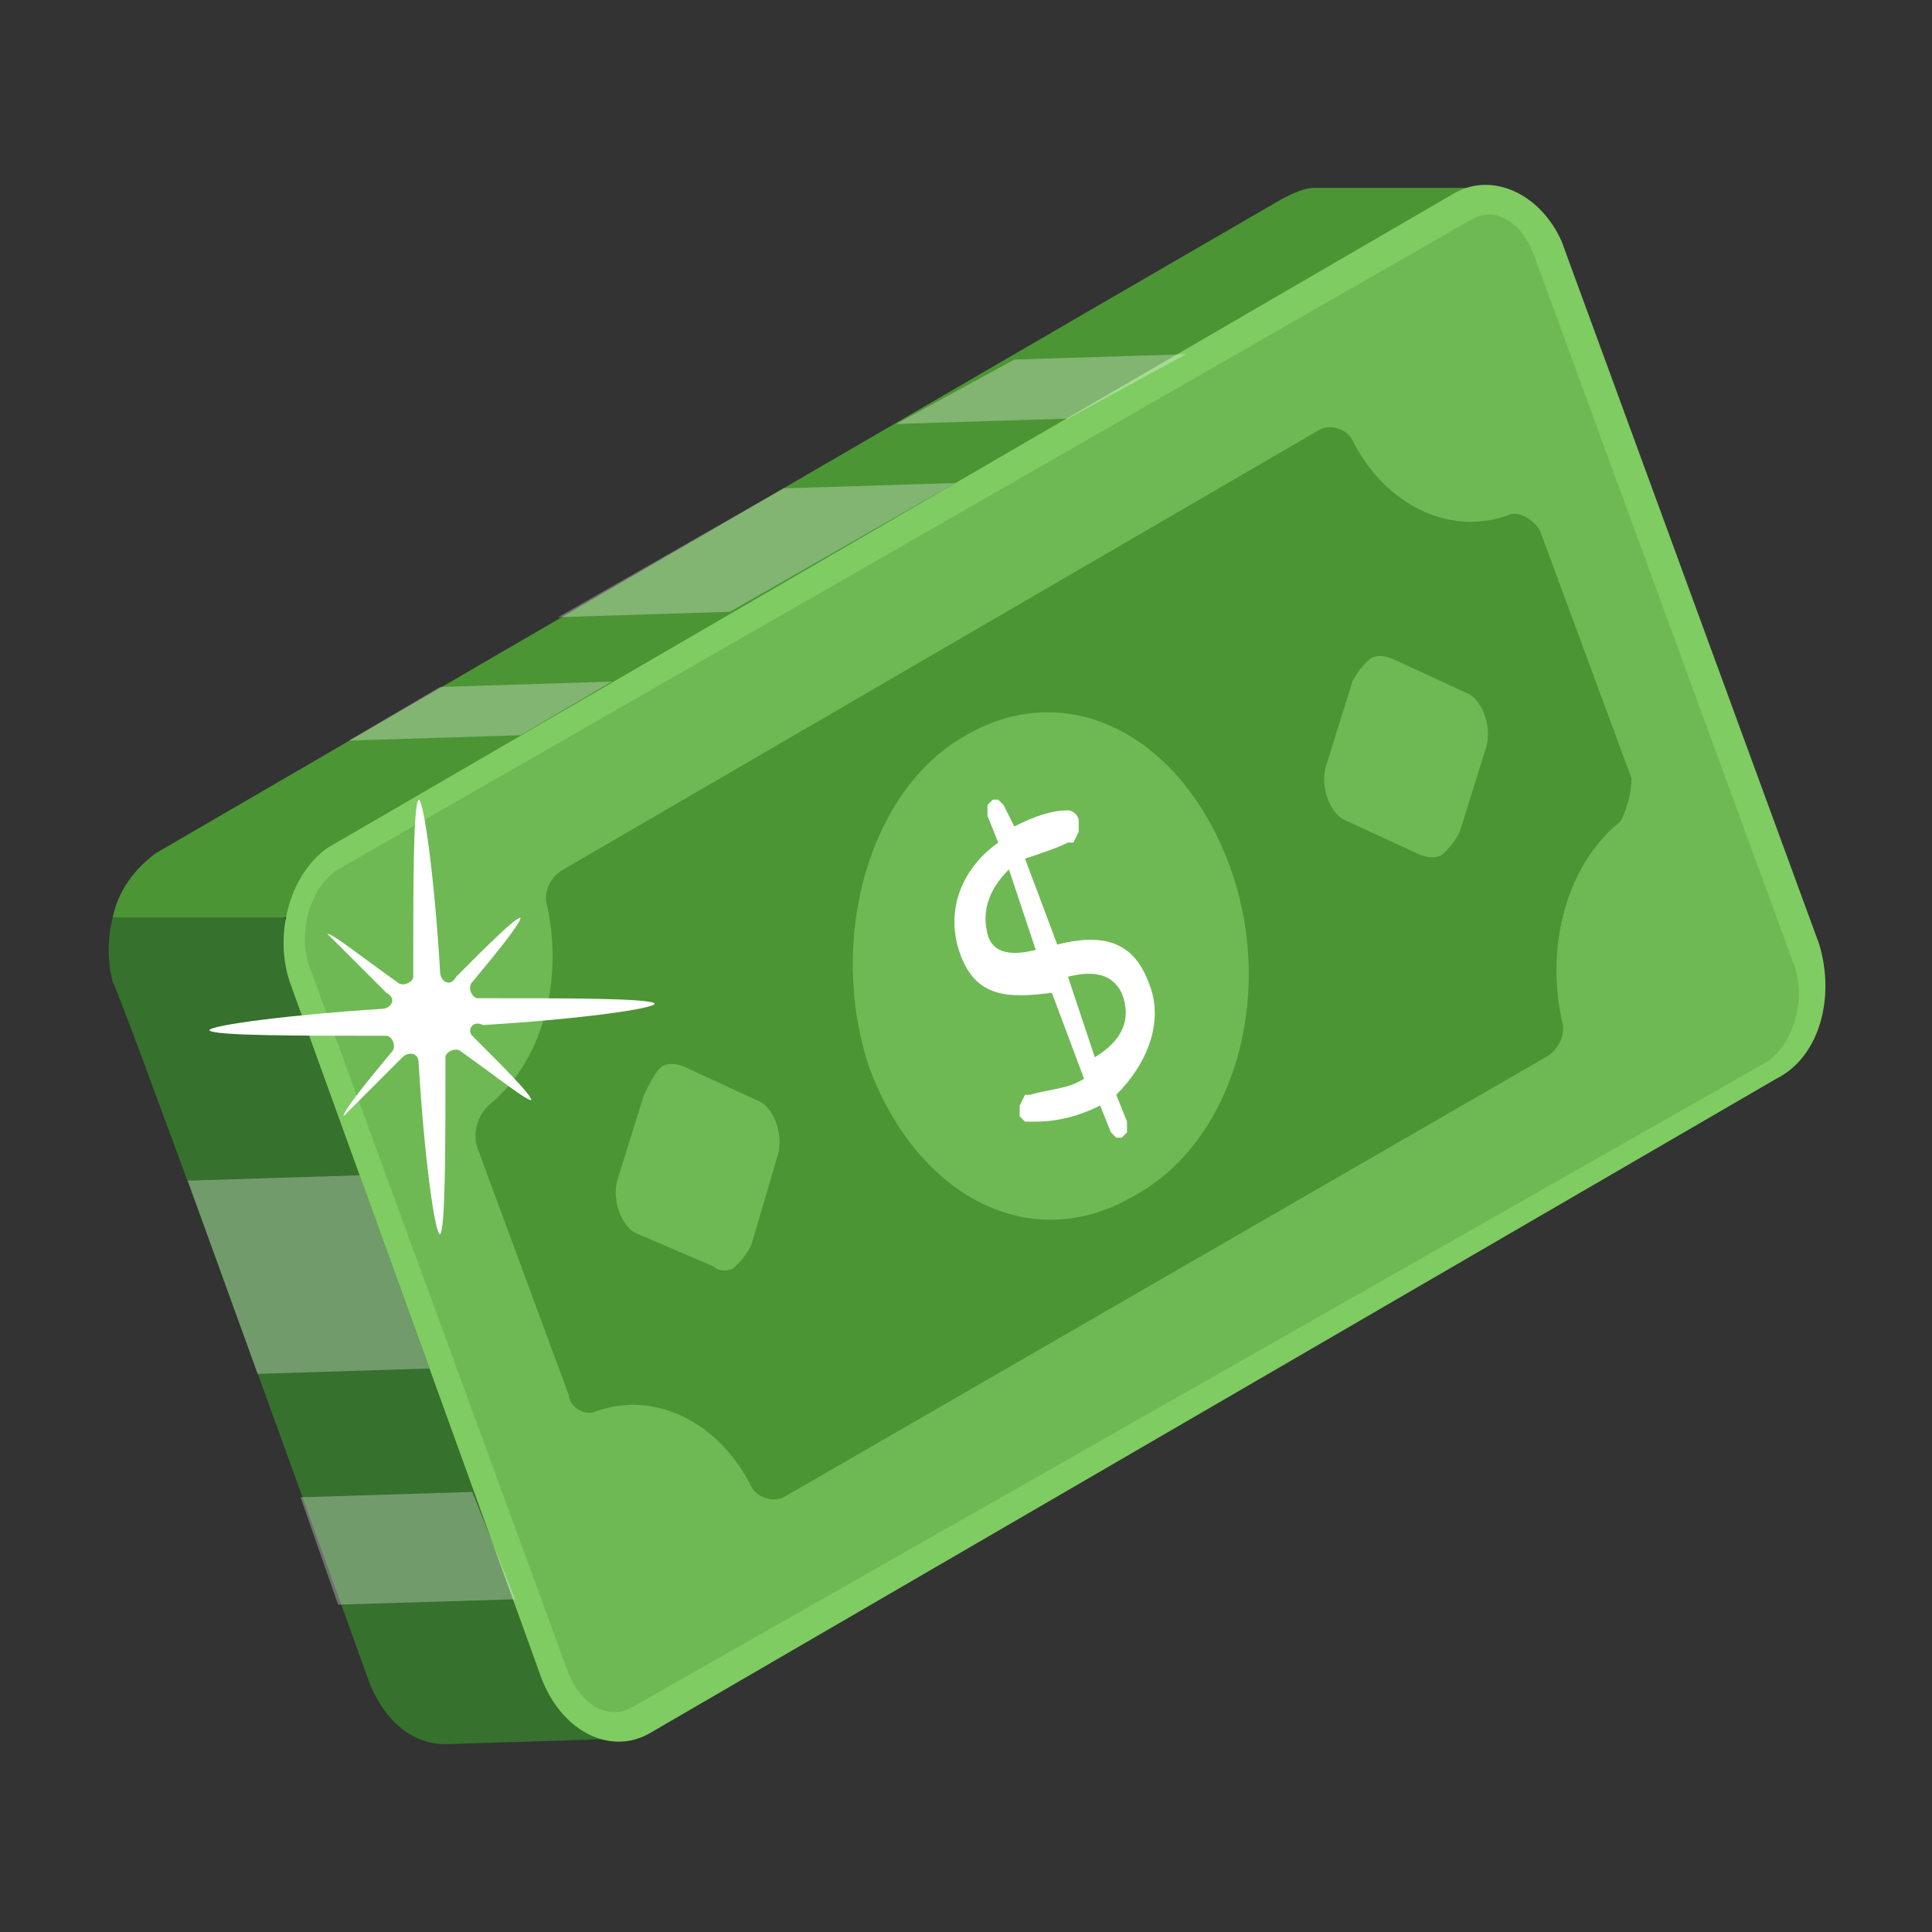
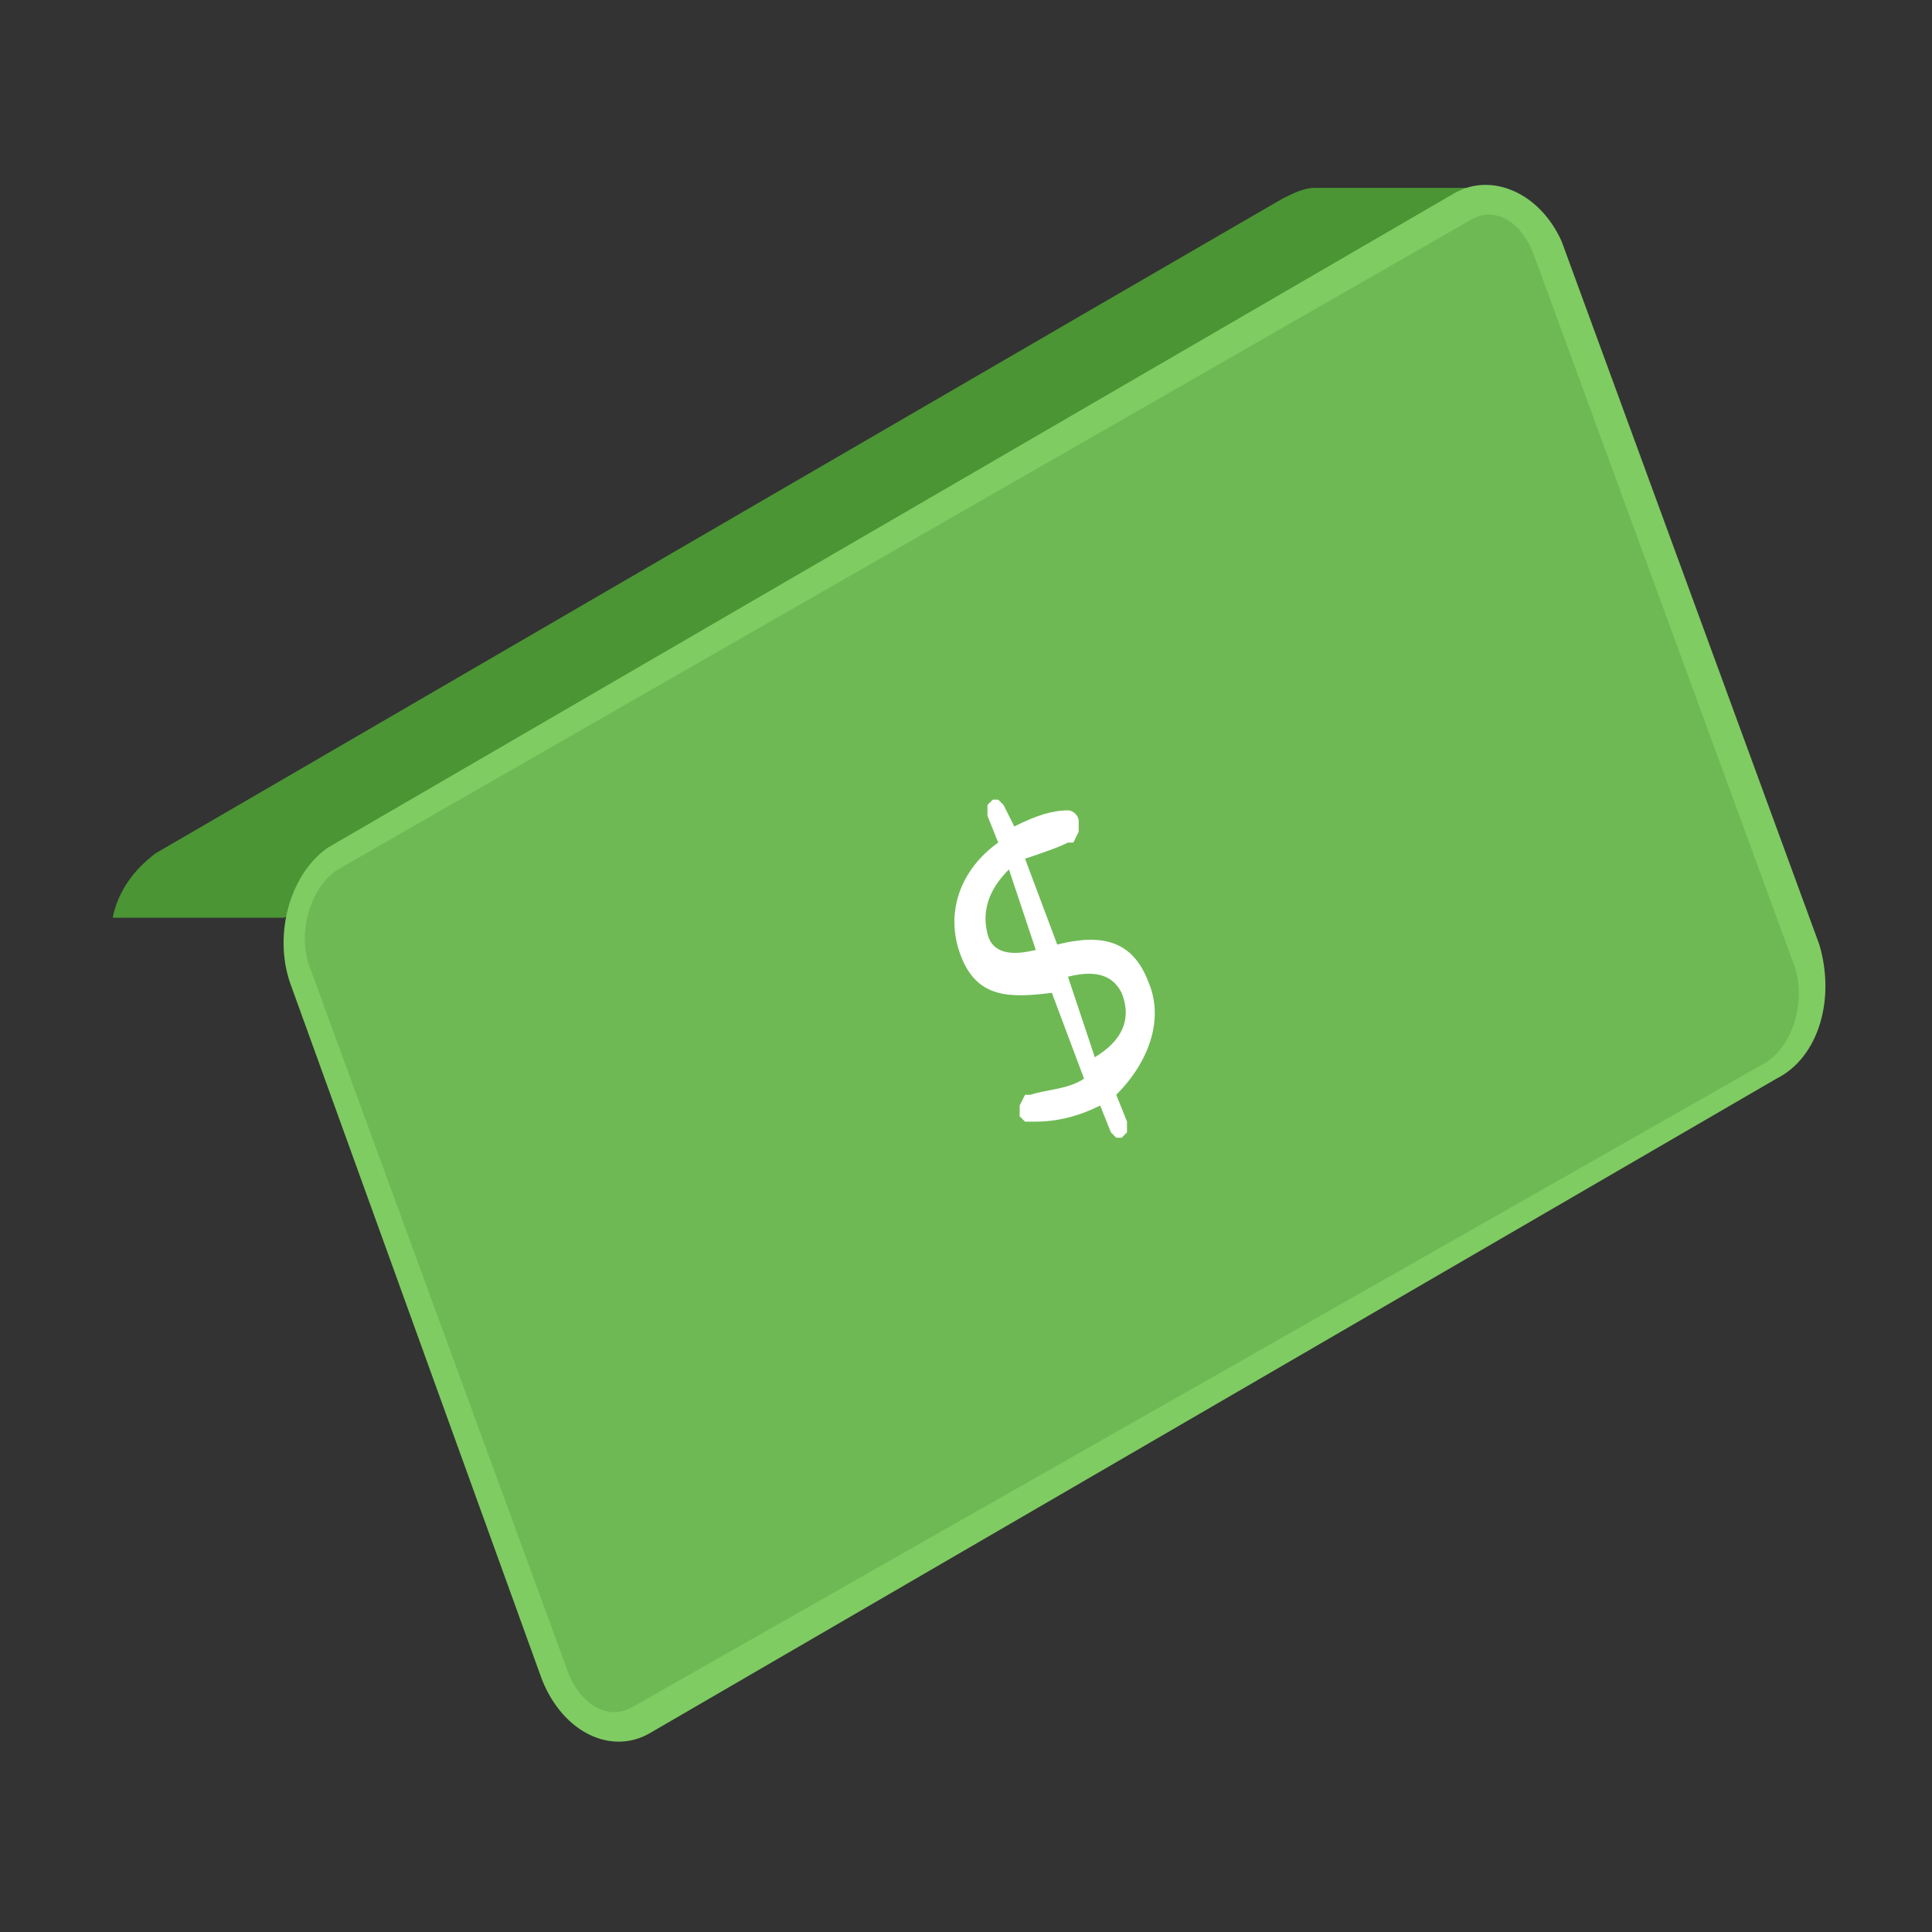
<svg xmlns="http://www.w3.org/2000/svg" viewBox="0 0 36 36" id="cash">
  <rect x="0" y="0" width="36" height="36" fill="#333333" stroke="none" />
-   <path fill="#36712d" d="m11.5 32.4-3.2.1c-.6 0-1.1-.4-1.4-1.1-1.4-3.9-4.7-13-4.8-13.1-.1-.4-.1-.8 0-1.2h3.2l6.2 15.3z" />
  <path fill="#4b9534" d="M27.7 3.5 5.3 17.1H2.1c.1-.5.4-.9.8-1.2 18.4-10.7 21-12.2 21-12.2.2-.1.4-.2.6-.2h3.2z" />
  <path fill="#7fcc62" d="m33.1 20.1-21 12.2c-.7.4-1.6 0-2-1l-4.7-13c-.3-.9 0-2 .7-2.5l21-12.2c.7-.4 1.6 0 2 .9l4.8 13.1c.3 1 0 2.1-.8 2.5z" />
  <path fill="#6eb954" d="M10.6 31.2 5.8 18.1c-.3-.7 0-1.6.5-1.9L27.4 4.1c.5-.3 1 .1 1.2.7l4.8 13.1c.3.7 0 1.6-.5 1.9l-21.1 12c-.5.3-1-.1-1.2-.6z" />
-   <path fill="#4b9534" d="M30.2 15.3c-1 .8-1.4 2.3-1.1 3.7.1.3-.1.6-.3.7l-14.2 8.2c-.2.1-.5 0-.6-.2-.6-1.2-1.8-1.8-2.9-1.4-.2.1-.5-.1-.5-.3l-1.7-4.6c-.1-.3 0-.6.2-.8 1-.8 1.4-2.3 1.1-3.7-.1-.3.1-.6.3-.7L24.6 8c.2-.1.5 0 .6.2.6 1.2 1.8 1.8 2.9 1.4.2-.1.5.1.6.3l1.7 4.6c0 .3-.1.6-.2.8z" />
  <path fill="#6eb954" d="M25.5 12.3c.1-.1.3-.1.5 0l1.3.6c.3.1.5.6.4 1l-.5 1.6c-.1.2-.2.3-.3.4-.1.1-.3.1-.5 0l-1.3-.6c-.3-.1-.5-.6-.4-1l.5-1.6c.1-.2.2-.3.3-.4zM18 13.7c1.9-1.1 4 0 4.9 2.4.9 2.4.1 5.2-1.8 6.2-1.9 1.1-4 0-4.9-2.4-.8-2.4 0-5.2 1.8-6.2z" />
  <path fill="#4b9534" d="M20.6 21.1h.1z" />
  <path fill="#6eb954" d="M12.3 19.9c.1-.1.3-.1.5 0l1.3.6c.3.1.5.6.4 1l-.5 1.7c-.1.2-.2.3-.3.4-.1.1-.3.1-.4 0l-1.4-.6c-.3-.1-.5-.6-.4-1l.5-1.6c.1-.2.2-.4.3-.5z" />
  <path fill="#fff" d="M21.4 18.3c-.3-.8-.9-.9-1.7-.7l-.6-1.6c.3-.1.6-.2.8-.3h.1l.1-.2v-.2c0-.1-.1-.2-.2-.2-.3 0-.6.1-1 .3l-.2-.4-.1-.1h-.1l-.1.1v.2l.2.5c-.7.5-1 1.3-.7 2.1.3.8.9.8 1.7.7l.6 1.6c-.3.2-.7.2-1 .3h-.1l-.1.2v.2l.1.1h.2c.4 0 .8-.1 1.2-.3l.2.5.1.1h.1l.1-.1v-.2l-.2-.5c.6-.6.9-1.4.6-2.1zm-3-.9c-.1-.4 0-.8.4-1.2l.5 1.5c-.4.1-.8.1-.9-.3zm2 2.3-.5-1.5c.4-.1.8-.1 1 .3.2.5 0 .9-.5 1.2z" />
  <g fill="#fff" opacity=".3">
-     <path d="m11.4 12.7-1.7 1-3.2.1 1.7-1zM17.8 9l-4.2 2.4-3.2.1 4.2-2.4zM22.1 6.6l-2.2 1.2-3.2.1 2.2-1.2z" />
-   </g>
+     </g>
  <g fill="#fff" opacity=".3">
-     <path d="m8 25.5-3.2.1L3.5 22l3.2-.1zM9.6 29.8l-3.3.1-.7-2 3.2-.1z" />
-   </g>
-   <path fill="#fff" d="M8.8 19.3c.6.6 1.1 1.1 1.1 1.2-.1 0-.6-.4-1.3-.9-.1-.1-.3 0-.3.1 0 1.7 0 3.2-.1 3.3-.1 0-.3-1.5-.4-3.2 0-.2-.2-.2-.3-.1l-1.1 1.1c0-.1.4-.6.9-1.2.1-.1 0-.3-.1-.3-1.7 0-3.2 0-3.3-.1 0-.1 1.6-.3 3.2-.4.2 0 .3-.2.1-.3l-1.1-1.1c.1 0 .6.4 1.3.9.1.1.3 0 .3-.1 0-1.7 0-3.2.1-3.3.1 0 .3 1.5.4 3.2 0 .2.2.3.3.1.6-.6 1.1-1.1 1.2-1.1 0 .1-.4.6-.9 1.2-.1.1 0 .3.1.3 1.7 0 3.2 0 3.3.1 0 .1-1.5.3-3.2.4-.2-.1-.3.1-.2.2z" />
+     </g>
</svg>